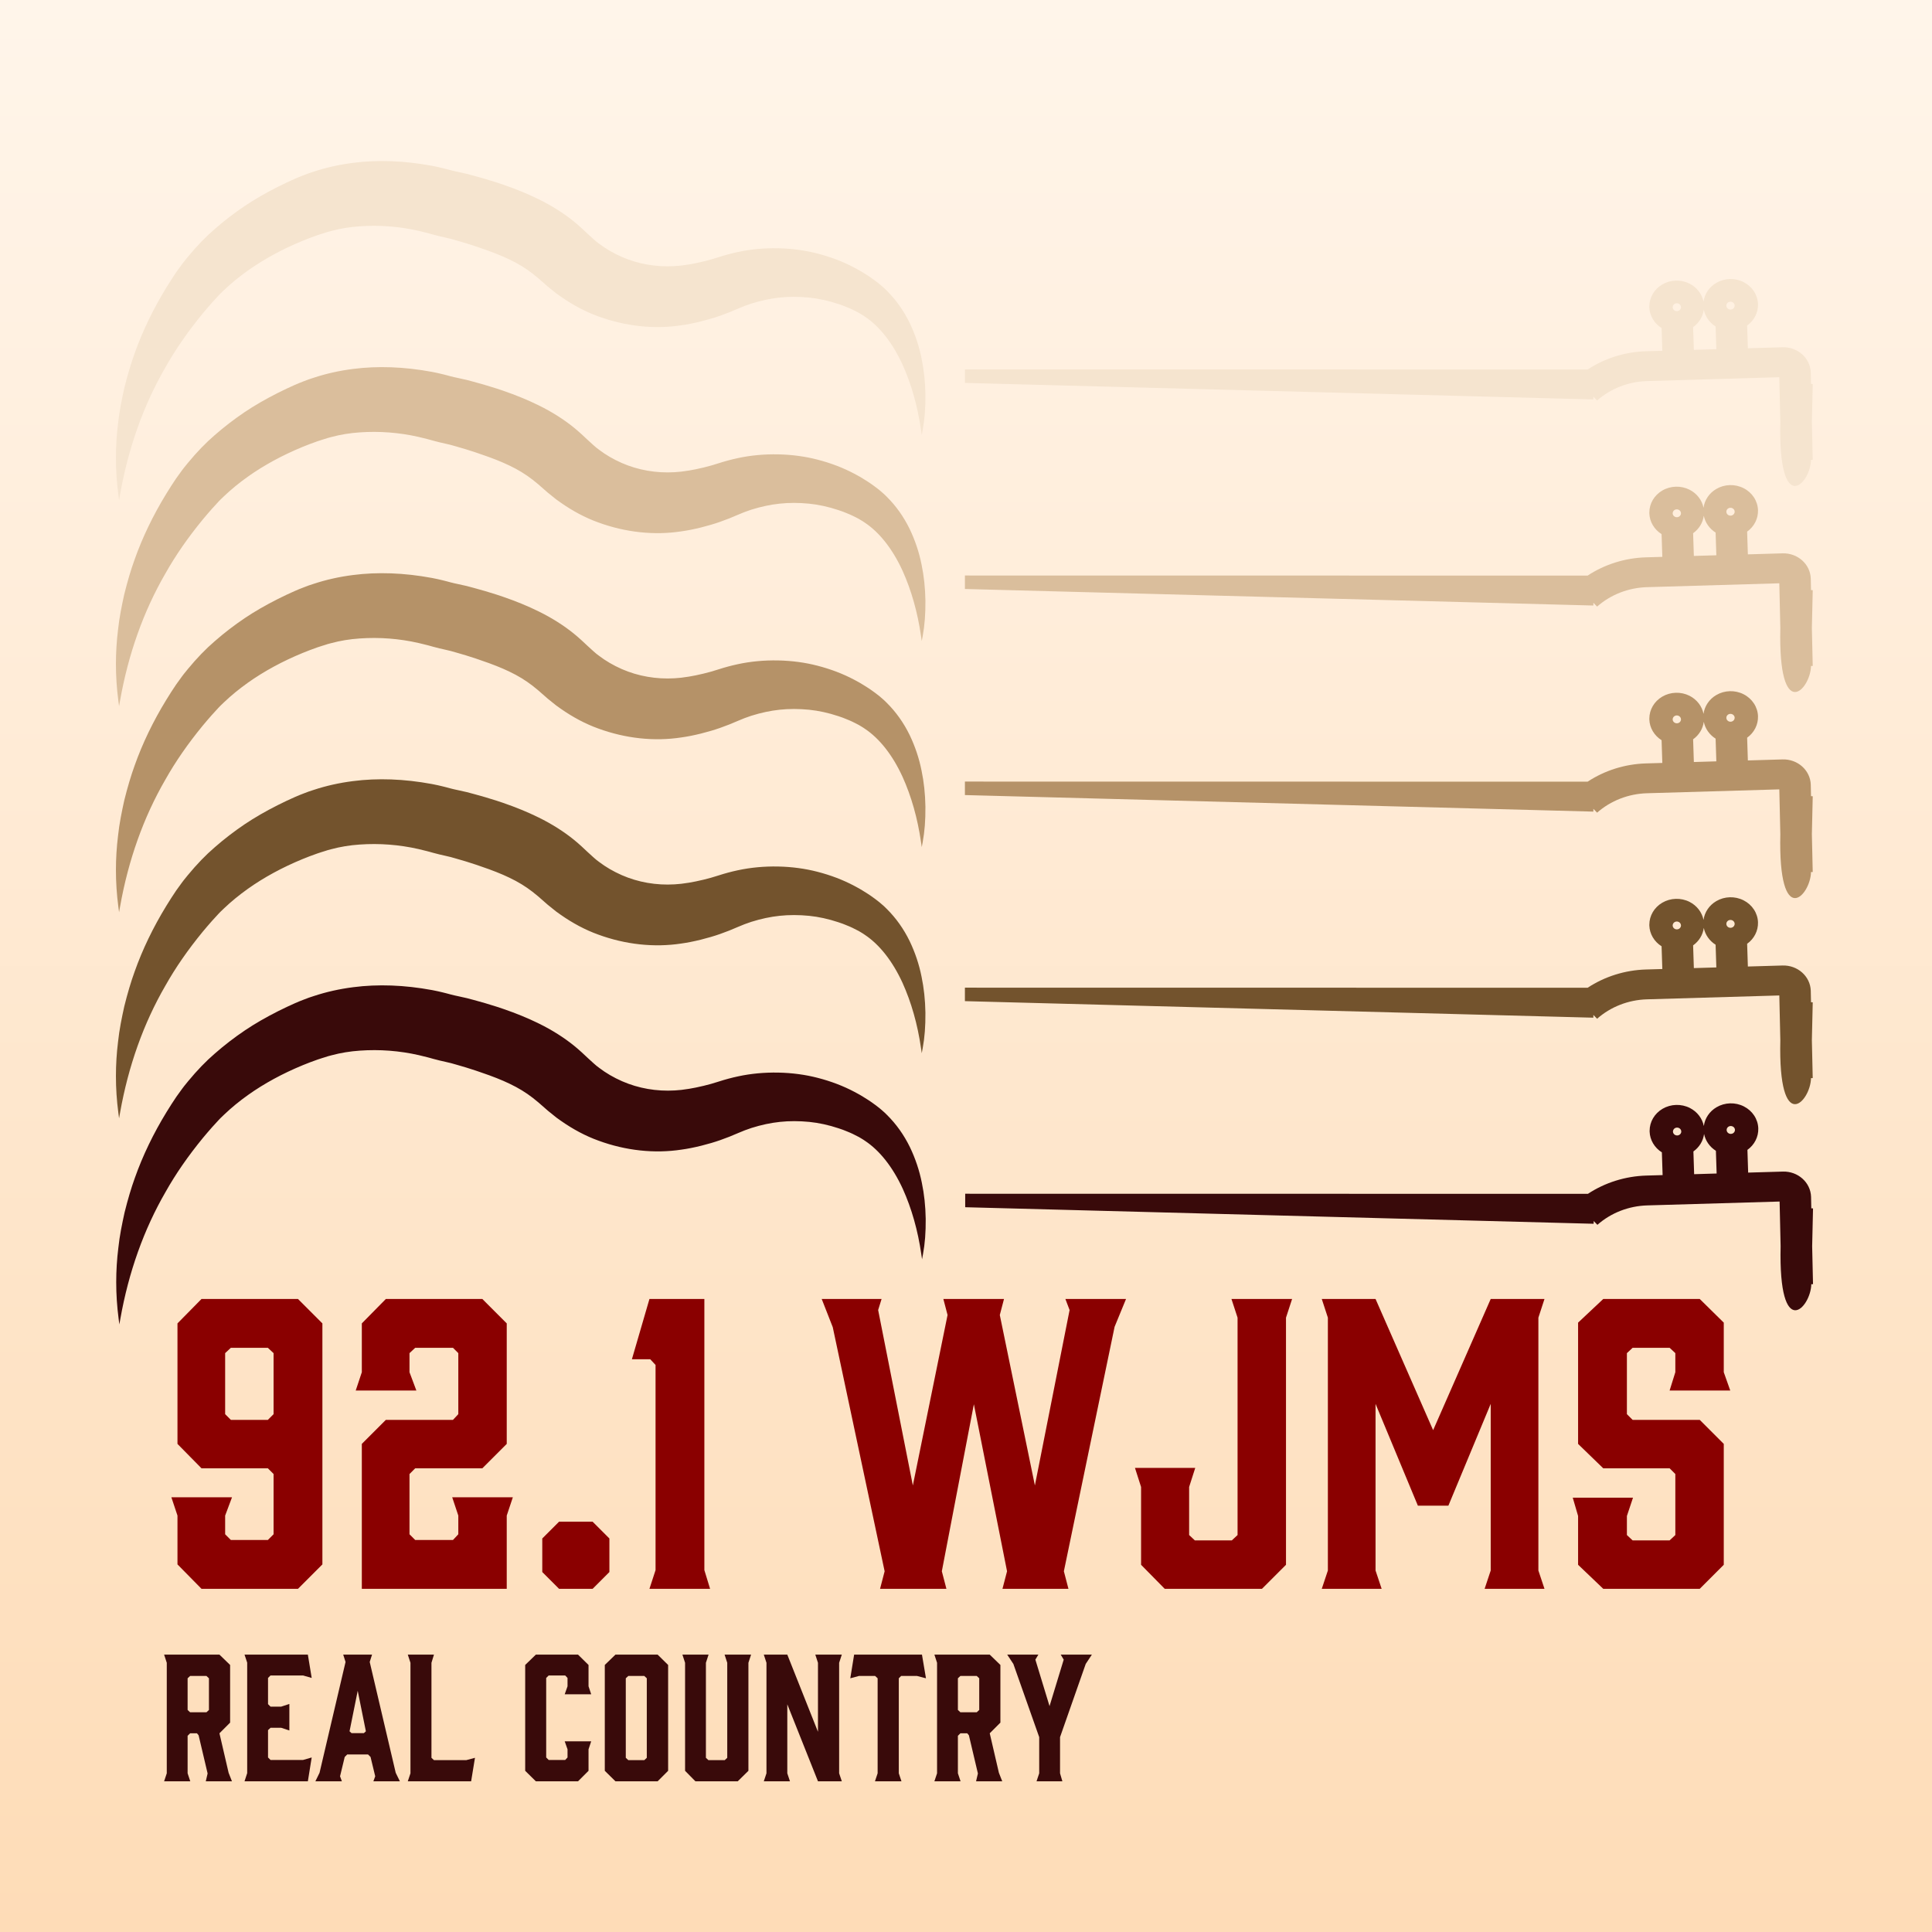
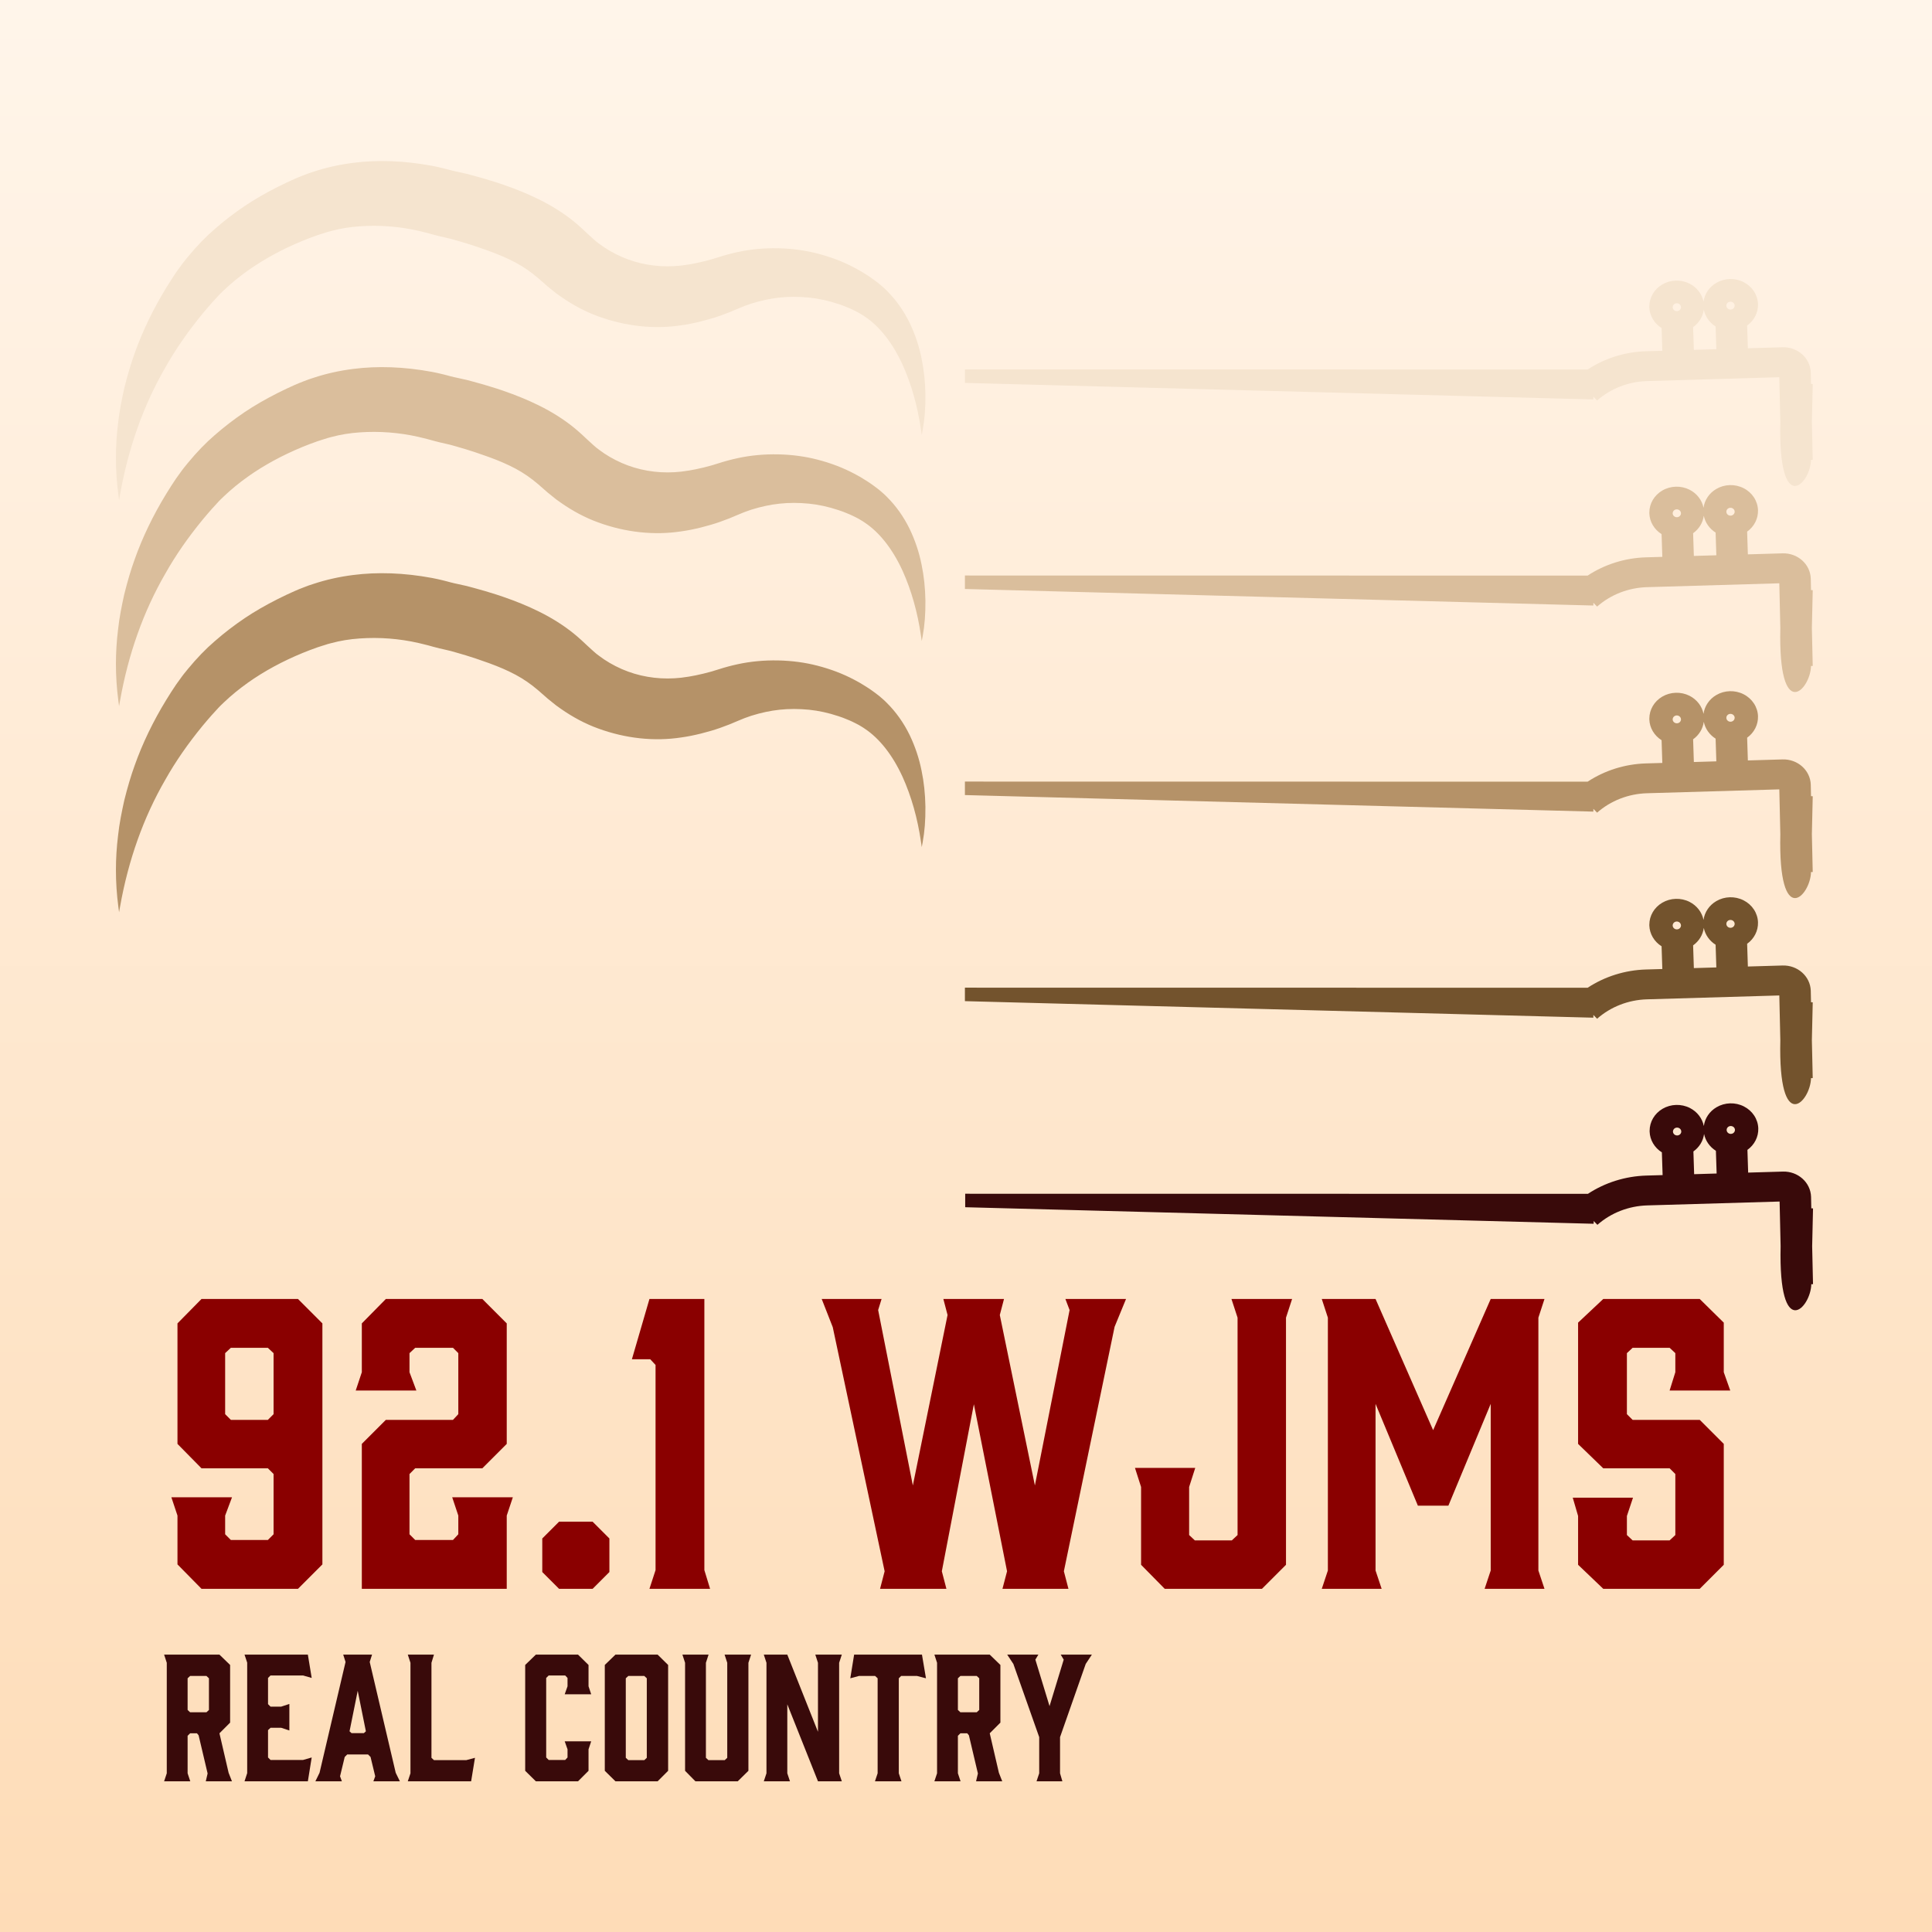
<svg xmlns="http://www.w3.org/2000/svg" width="500" height="500" viewBox="0 0 500 500" fill="none">
  <rect x="0" y="0" width="500" height="500" fill="#808080" stroke="none" />
  <rect width="500" height="500" fill="url(#paint0_linear_26_4)" />
-   <path d="M153.212 274.869C153.22 274.892 153.227 274.917 153.227 274.944C153.227 274.954 153.227 274.964 153.224 274.975L153.212 274.869ZM239.572 315.41C239.514 312.081 239.186 309.036 238.572 306.102C237.945 302.939 236.908 299.842 235.493 296.893C233.95 293.728 231.953 290.921 229.571 288.56C229.101 288.06 228.577 287.613 228.072 287.182C227.915 287.048 227.756 286.913 227.591 286.772C226.853 286.18 226.025 285.586 225.469 285.192C224.931 284.813 224.321 284.435 223.732 284.07L223.37 283.844C222.789 283.47 222.187 283.145 221.603 282.83L221.148 282.585C218.262 281.053 215.053 279.829 211.617 278.947C208.418 278.116 204.982 277.658 201.412 277.586C197.833 277.519 194.353 277.843 191.066 278.55C189.366 278.911 187.666 279.367 186.005 279.907L184.037 280.504C183.44 280.674 182.825 280.834 182.158 280.994C180.683 281.348 179.483 281.596 178.375 281.775C176.938 282.011 175.696 282.154 174.67 282.203C169.935 282.49 165.206 281.667 160.993 279.82C158.803 278.858 156.815 277.697 155.075 276.366L154.403 275.854L153.71 275.256L152.21 273.893C151.224 272.959 149.993 271.795 148.652 270.703C146.017 268.555 142.849 266.552 139.488 264.905C136.676 263.518 133.646 262.272 130.225 261.096C129.128 260.709 128.024 260.373 126.955 260.048C126.513 259.913 126.07 259.778 125.622 259.637L123.337 258.994C123.085 258.927 122.848 258.86 122.611 258.794C122.11 258.651 121.586 258.504 120.896 258.335C120.063 258.137 119.313 257.977 118.658 257.836C117.909 257.676 117.262 257.537 116.761 257.4L115.6 257.089C115.309 257.008 115.016 256.939 114.728 256.87L114.351 256.779C113.723 256.617 113.087 256.489 112.472 256.364L111.842 256.236C104.677 254.911 97.808 254.657 91.421 255.486C87.882 255.934 84.448 256.702 81.229 257.77C80.361 258.025 79.521 258.346 78.74 258.651C77.88 258.982 77.047 259.306 76.369 259.617C75.042 260.21 73.484 260.92 71.966 261.695C68.762 263.315 65.98 264.922 63.459 266.61C60.709 268.461 58.069 270.489 55.623 272.635C53.303 274.629 51.037 276.974 48.694 279.811C48.52 280.033 48.338 280.25 48.161 280.468C47.817 280.887 47.463 281.318 47.139 281.773L45.672 283.802C44.772 285.115 43.982 286.377 43.117 287.773C39.7 293.347 36.938 299.08 34.91 304.811C33.951 307.46 33.079 310.402 32.234 313.809C31.598 316.711 30.951 319.81 30.622 322.978C30.259 325.902 30.077 328.853 30.077 331.812C30.076 334.976 30.286 338.151 30.7 341.307L30.892 342.756L31.145 341.319C33.289 329.228 37.231 318.166 42.871 308.435C45.487 303.786 48.644 299.22 52.531 294.475C53.288 293.558 54.105 292.62 54.899 291.712L56.657 289.791C56.93 289.487 57.242 289.195 57.538 288.913C57.719 288.745 57.897 288.575 58.066 288.406C59.897 286.66 61.969 284.962 64.222 283.359C68.368 280.413 73.131 277.823 78.378 275.662C79.577 275.163 80.773 274.72 82.205 274.211C82.627 274.053 83.002 273.941 83.361 273.833C83.591 273.765 83.811 273.698 84.041 273.624C84.577 273.446 85.184 273.246 85.808 273.108C88.123 272.481 90.594 272.076 93.15 271.902C98.252 271.543 103.373 271.934 108.367 273.066L110.553 273.601C110.758 273.65 110.959 273.701 111.157 273.76L112.154 274.039C113.345 274.37 114.367 274.599 115.271 274.799C115.823 274.924 116.316 275.033 116.743 275.146C117.034 275.218 117.487 275.351 117.945 275.487C118.175 275.553 118.403 275.619 118.612 275.679L120.628 276.27C121.047 276.407 121.468 276.54 121.887 276.672C122.775 276.955 123.693 277.244 124.562 277.565C127.466 278.546 129.864 279.497 131.892 280.474C134.152 281.55 136.057 282.714 137.9 284.138C138.846 284.856 139.801 285.7 140.906 286.677L141.832 287.486L144.014 289.242L145.142 290.048C148.321 292.281 151.601 294.014 154.886 295.198C161.936 297.785 169.364 298.587 176.364 297.522C177.97 297.3 179.505 296.998 181.496 296.51C183.324 296.051 184.926 295.578 186.393 295.063C187.217 294.774 188.019 294.475 188.777 294.175L191.013 293.239C192.149 292.739 193.322 292.292 194.493 291.911C197.01 291.118 199.484 290.591 201.848 290.344C204.258 290.087 206.822 290.088 209.47 290.349C211.928 290.598 214.465 291.154 217.009 291.999C217.166 292.055 217.325 292.109 217.482 292.161C217.937 292.315 218.405 292.473 218.843 292.667L219.305 292.855C219.747 293.034 220.205 293.217 220.694 293.456C221.278 293.741 221.783 293.988 222.312 294.278C222.484 294.384 222.658 294.487 222.836 294.592C223.182 294.799 223.546 295.011 223.885 295.261C227.691 297.783 231.069 302.082 233.645 307.687C235.923 312.727 237.533 318.401 238.428 324.557L238.625 325.902L238.873 324.564C239.371 321.894 239.604 318.895 239.572 315.41Z" fill="#390A0A" />
-   <path d="M153.137 221.535C153.145 221.558 153.152 221.583 153.152 221.61C153.152 221.62 153.152 221.63 153.149 221.641L153.137 221.535ZM239.497 262.076C239.439 258.747 239.111 255.702 238.497 252.768C237.87 249.605 236.833 246.508 235.417 243.559C233.875 240.394 231.878 237.587 229.496 235.226C229.026 234.726 228.502 234.279 227.997 233.848C227.839 233.714 227.681 233.579 227.516 233.438C226.778 232.846 225.95 232.252 225.394 231.858C224.856 231.479 224.246 231.101 223.657 230.736L223.295 230.51C222.714 230.136 222.112 229.811 221.528 229.496L221.073 229.251C218.187 227.719 214.978 226.495 211.542 225.613C208.342 224.782 204.907 224.324 201.337 224.252C197.758 224.185 194.278 224.509 190.991 225.216C189.291 225.577 187.591 226.033 185.93 226.573L183.962 227.17C183.365 227.34 182.75 227.5 182.083 227.66C180.608 228.014 179.407 228.262 178.299 228.441C176.863 228.677 175.621 228.82 174.594 228.869C169.86 229.156 165.13 228.333 160.917 226.486C158.728 225.524 156.74 224.363 155 223.032L154.328 222.52L153.635 221.922L152.135 220.559C151.149 219.625 149.918 218.461 148.577 217.369C145.942 215.221 142.774 213.218 139.413 211.571C136.601 210.184 133.571 208.938 130.15 207.762C129.053 207.375 127.949 207.039 126.88 206.714C126.437 206.579 125.995 206.444 125.547 206.303L123.261 205.66C123.01 205.593 122.773 205.526 122.536 205.46C122.035 205.317 121.511 205.17 120.82 205.001C119.988 204.803 119.238 204.643 118.583 204.502C117.834 204.342 117.186 204.203 116.686 204.066L115.525 203.755C115.234 203.674 114.941 203.605 114.653 203.536L114.275 203.445C113.648 203.283 113.012 203.155 112.397 203.03L111.767 202.902C104.602 201.577 97.733 201.323 91.345 202.152C87.807 202.6 84.373 203.368 81.154 204.436C80.286 204.691 79.446 205.012 78.665 205.317C77.805 205.648 76.972 205.972 76.294 206.283C74.967 206.876 73.409 207.586 71.891 208.361C68.687 209.981 65.905 211.588 63.383 213.276C60.634 215.127 57.993 217.155 55.547 219.301C53.228 221.295 50.962 223.64 48.619 226.477C48.445 226.699 48.263 226.916 48.086 227.134C47.742 227.553 47.388 227.984 47.064 228.439L45.596 230.468C44.696 231.781 43.907 233.043 43.042 234.439C39.625 240.013 36.862 245.746 34.835 251.477C33.876 254.126 33.004 257.068 32.158 260.475C31.523 263.377 30.875 266.476 30.547 269.644C30.184 272.568 30.002 275.519 30.002 278.478C30.001 281.642 30.21 284.817 30.625 287.973L30.817 289.422L31.07 287.985C33.214 275.894 37.156 264.832 42.796 255.101C45.412 250.452 48.569 245.886 52.456 241.141C53.213 240.225 54.03 239.286 54.824 238.378L56.582 236.457C56.855 236.153 57.166 235.861 57.462 235.579C57.644 235.411 57.822 235.241 57.991 235.072C59.822 233.326 61.894 231.628 64.147 230.025C68.293 227.079 73.055 224.489 78.303 222.328C79.502 221.829 80.698 221.386 82.13 220.877C82.552 220.719 82.927 220.607 83.286 220.499C83.516 220.431 83.736 220.364 83.966 220.29C84.502 220.112 85.109 219.912 85.733 219.774C88.048 219.147 90.519 218.742 93.075 218.568C98.176 218.209 103.298 218.6 108.292 219.732L110.477 220.267C110.682 220.316 110.884 220.367 111.081 220.426L112.079 220.705C113.27 221.036 114.292 221.265 115.196 221.465C115.748 221.59 116.241 221.699 116.668 221.812C116.959 221.884 117.412 222.017 117.87 222.153C118.099 222.219 118.328 222.285 118.537 222.346L120.553 222.936C120.972 223.073 121.393 223.206 121.812 223.338C122.7 223.621 123.618 223.91 124.487 224.231C127.39 225.212 129.788 226.163 131.816 227.14C134.077 228.216 135.982 229.38 137.825 230.804C138.771 231.522 139.726 232.366 140.831 233.343L141.757 234.152L143.939 235.908L145.067 236.714C148.246 238.947 151.525 240.68 154.811 241.864C161.861 244.451 169.289 245.253 176.289 244.188C177.895 243.966 179.43 243.664 181.421 243.176C183.249 242.717 184.85 242.244 186.318 241.73C187.142 241.44 187.943 241.141 188.702 240.841L190.938 239.905C192.074 239.405 193.247 238.958 194.418 238.577C196.935 237.784 199.408 237.257 201.772 237.01C204.183 236.753 206.747 236.754 209.395 237.015C211.853 237.264 214.39 237.82 216.934 238.665C217.091 238.721 217.25 238.775 217.407 238.827C217.862 238.981 218.33 239.139 218.768 239.333L219.23 239.521C219.672 239.7 220.13 239.883 220.618 240.122C221.202 240.407 221.708 240.654 222.236 240.944C222.409 241.05 222.583 241.153 222.76 241.258C223.107 241.465 223.471 241.677 223.81 241.927C227.616 244.449 230.994 248.748 233.57 254.353C235.848 259.393 237.458 265.067 238.353 271.223L238.55 272.568L238.798 271.23C239.296 268.56 239.529 265.561 239.497 262.076Z" fill="#73532D" />
  <path d="M153.137 168.202C153.145 168.225 153.152 168.249 153.152 168.277C153.152 168.286 153.152 168.297 153.149 168.308L153.137 168.202ZM239.497 208.743C239.439 205.414 239.111 202.369 238.497 199.435C237.87 196.272 236.833 193.174 235.417 190.226C233.875 187.06 231.878 184.254 229.496 181.892C229.026 181.393 228.502 180.946 227.997 180.514C227.839 180.38 227.681 180.246 227.516 180.104C226.778 179.513 225.95 178.919 225.394 178.524C224.856 178.145 224.246 177.768 223.657 177.402L223.295 177.177C222.714 176.803 222.112 176.477 221.528 176.163L221.073 175.918C218.187 174.386 214.978 173.162 211.542 172.28C208.342 171.448 204.907 170.99 201.337 170.919C197.758 170.852 194.278 171.175 190.991 171.882C189.291 172.244 187.591 172.7 185.93 173.239L183.962 173.837C183.365 174.006 182.75 174.167 182.083 174.327C180.608 174.681 179.407 174.929 178.299 175.108C176.863 175.343 175.621 175.486 174.594 175.536C169.86 175.823 165.13 175 160.917 173.153C158.728 172.191 156.74 171.03 155 169.698L154.328 169.187L153.635 168.589L152.135 167.226C151.149 166.292 149.918 165.128 148.577 164.035C145.942 161.888 142.774 159.884 139.413 158.238C136.601 156.851 133.571 155.605 130.15 154.429C129.053 154.042 127.949 153.706 126.88 153.38C126.437 153.246 125.995 153.11 125.547 152.97L123.261 152.327C123.01 152.259 122.773 152.193 122.536 152.127C122.035 151.983 121.511 151.837 120.82 151.667C119.988 151.47 119.238 151.31 118.583 151.169C117.834 151.009 117.186 150.87 116.686 150.733L115.525 150.421C115.234 150.341 114.941 150.272 114.653 150.202L114.275 150.111C113.648 149.95 113.012 149.822 112.397 149.697L111.767 149.569C104.602 148.244 97.733 147.99 91.345 148.818C87.807 149.266 84.373 150.035 81.154 151.103C80.286 151.358 79.446 151.679 78.665 151.984C77.805 152.315 76.972 152.638 76.294 152.95C74.967 153.543 73.409 154.253 71.891 155.028C68.687 156.647 65.905 158.254 63.383 159.943C60.634 161.794 57.993 163.821 55.547 165.968C53.228 167.962 50.962 170.307 48.619 173.144C48.445 173.366 48.263 173.583 48.086 173.8C47.742 174.219 47.388 174.651 47.064 175.106L45.596 177.135C44.696 178.448 43.907 179.71 43.042 181.106C39.625 186.68 36.862 192.412 34.835 198.144C33.876 200.793 33.004 203.735 32.158 207.142C31.523 210.044 30.875 213.143 30.547 216.311C30.184 219.235 30.002 222.186 30.002 225.145C30.001 228.309 30.21 231.484 30.625 234.64L30.817 236.088L31.07 234.652C33.214 222.561 37.156 211.499 42.796 201.768C45.412 197.119 48.569 192.553 52.456 187.808C53.213 186.891 54.03 185.953 54.824 185.045L56.582 183.124C56.855 182.82 57.166 182.527 57.462 182.245C57.644 182.077 57.822 181.908 57.991 181.738C59.822 179.993 61.894 178.295 64.147 176.692C68.293 173.746 73.055 171.156 78.303 168.995C79.502 168.495 80.698 168.053 82.13 167.543C82.552 167.386 82.927 167.274 83.286 167.166C83.516 167.098 83.736 167.03 83.966 166.956C84.502 166.779 85.109 166.579 85.733 166.44C88.048 165.813 90.519 165.408 93.075 165.235C98.176 164.876 103.298 165.267 108.292 166.399L110.477 166.934C110.682 166.983 110.884 167.034 111.081 167.093L112.079 167.372C113.27 167.703 114.292 167.931 115.196 168.132C115.748 168.257 116.241 168.366 116.668 168.479C116.959 168.551 117.412 168.684 117.87 168.82C118.099 168.886 118.328 168.952 118.537 169.012L120.553 169.603C120.972 169.74 121.393 169.873 121.812 170.005C122.7 170.287 123.618 170.577 124.487 170.898C127.39 171.878 129.788 172.83 131.816 173.807C134.077 174.883 135.982 176.047 137.825 177.471C138.771 178.189 139.726 179.032 140.831 180.01L141.757 180.819L143.939 182.574L145.067 183.381C148.246 185.614 151.525 187.347 154.811 188.531C161.861 191.118 169.289 191.92 176.289 190.855C177.895 190.633 179.43 190.331 181.421 189.843C183.249 189.384 184.85 188.911 186.318 188.396C187.142 188.107 187.943 187.808 188.702 187.507L190.938 186.572C192.074 186.071 193.247 185.625 194.418 185.244C196.935 184.451 199.408 183.924 201.772 183.676C204.183 183.419 206.747 183.421 209.395 183.682C211.853 183.93 214.39 184.487 216.934 185.332C217.091 185.387 217.25 185.441 217.407 185.494C217.862 185.648 218.33 185.805 218.768 186L219.23 186.188C219.672 186.366 220.13 186.55 220.618 186.789C221.202 187.074 221.708 187.321 222.236 187.61C222.409 187.717 222.583 187.82 222.76 187.925C223.107 188.131 223.471 188.344 223.81 188.594C227.616 191.116 230.994 195.414 233.57 201.02C235.848 206.059 237.458 211.734 238.353 217.889L238.55 219.235L238.798 217.897C239.296 215.227 239.529 212.228 239.497 208.743Z" fill="#B59268" />
  <path d="M153.137 114.868C153.145 114.891 153.152 114.916 153.152 114.944C153.152 114.953 153.152 114.964 153.149 114.975L153.137 114.868ZM239.497 155.41C239.439 152.081 239.111 149.036 238.497 146.101C237.87 142.939 236.833 139.841 235.417 136.893C233.875 133.727 231.878 130.92 229.496 128.559C229.026 128.06 228.502 127.613 227.997 127.181C227.839 127.047 227.681 126.913 227.516 126.771C226.778 126.179 225.95 125.586 225.394 125.191C224.856 124.812 224.246 124.434 223.657 124.069L223.295 123.844C222.714 123.469 222.112 123.144 221.528 122.83L221.073 122.585C218.187 121.052 214.978 119.828 211.542 118.946C208.342 118.115 204.907 117.657 201.337 117.586C197.758 117.519 194.278 117.842 190.991 118.549C189.291 118.911 187.591 119.367 185.93 119.906L183.962 120.504C183.365 120.673 182.75 120.833 182.083 120.994C180.608 121.348 179.407 121.596 178.299 121.774C176.863 122.01 175.621 122.153 174.594 122.202C169.86 122.49 165.13 121.666 160.917 119.819C158.728 118.858 156.74 117.697 155 116.365L154.328 115.853L153.635 115.255L152.135 113.893C151.149 112.959 149.918 111.795 148.577 110.702C145.942 108.555 142.774 106.551 139.413 104.905C136.601 103.517 133.571 102.272 130.15 101.095C129.053 100.708 127.949 100.372 126.88 100.047C126.437 99.913 125.995 99.777 125.547 99.637L123.261 98.994C123.01 98.926 122.773 98.86 122.536 98.793C122.035 98.65 121.511 98.504 120.82 98.334C119.988 98.137 119.238 97.976 118.583 97.836C117.834 97.676 117.186 97.537 116.686 97.4L115.525 97.088C115.234 97.008 114.941 96.939 114.653 96.869L114.275 96.778C113.648 96.616 113.012 96.488 112.397 96.363L111.767 96.235C104.602 94.911 97.733 94.657 91.345 95.485C87.807 95.933 84.373 96.702 81.154 97.769C80.286 98.025 79.446 98.345 78.665 98.65C77.805 98.982 76.972 99.305 76.294 99.616C74.967 100.21 73.409 100.92 71.891 101.695C68.687 103.314 65.905 104.921 63.383 106.61C60.634 108.46 57.993 110.488 55.547 112.635C53.228 114.628 50.962 116.974 48.619 119.811C48.445 120.033 48.263 120.25 48.086 120.467C47.742 120.886 47.388 121.318 47.064 121.772L45.596 123.802C44.696 125.115 43.907 126.377 43.042 127.773C39.625 133.347 36.862 139.079 34.835 144.81C33.876 147.459 33.004 150.401 32.158 153.809C31.523 156.71 30.875 159.809 30.547 162.978C30.184 165.901 30.002 168.853 30.002 171.812C30.001 174.976 30.21 178.15 30.625 181.307L30.817 182.755L31.07 181.319C33.214 169.228 37.156 158.166 42.796 148.435C45.412 143.785 48.569 139.219 52.456 134.475C53.213 133.558 54.03 132.62 54.824 131.712L56.582 129.79C56.855 129.487 57.166 129.194 57.462 128.912C57.644 128.744 57.822 128.575 57.991 128.405C59.822 126.659 61.894 124.961 64.147 123.359C68.293 120.413 73.055 117.823 78.303 115.661C79.502 115.162 80.698 114.72 82.13 114.21C82.552 114.053 82.927 113.94 83.286 113.833C83.516 113.765 83.736 113.697 83.966 113.623C84.502 113.446 85.109 113.246 85.733 113.107C88.048 112.48 90.519 112.075 93.075 111.901C98.176 111.543 103.298 111.934 108.292 113.065L110.477 113.6C110.682 113.65 110.884 113.701 111.081 113.759L112.079 114.038C113.27 114.37 114.292 114.598 115.196 114.799C115.748 114.923 116.241 115.033 116.668 115.146C116.959 115.218 117.412 115.351 117.87 115.486C118.099 115.553 118.328 115.619 118.537 115.679L120.553 116.27C120.972 116.407 121.393 116.539 121.812 116.672C122.7 116.954 123.618 117.244 124.487 117.565C127.39 118.545 129.788 119.496 131.816 120.474C134.077 121.55 135.982 122.713 137.825 124.138C138.771 124.856 139.726 125.699 140.831 126.676L141.757 127.486L143.939 129.241L145.067 130.047C148.246 132.281 151.525 134.013 154.811 135.197C161.861 137.784 169.289 138.587 176.289 137.521C177.895 137.3 179.43 136.998 181.421 136.509C183.249 136.05 184.85 135.578 186.318 135.063C187.142 134.773 187.943 134.475 188.702 134.174L190.938 133.239C192.074 132.738 193.247 132.291 194.418 131.911C196.935 131.118 199.408 130.591 201.772 130.343C204.183 130.086 206.747 130.088 209.395 130.349C211.853 130.597 214.39 131.154 216.934 131.999C217.091 132.054 217.25 132.108 217.407 132.161C217.862 132.315 218.33 132.472 218.768 132.666L219.23 132.854C219.672 133.033 220.13 133.217 220.618 133.456C221.202 133.741 221.708 133.987 222.236 134.277C222.409 134.384 222.583 134.487 222.76 134.592C223.107 134.798 223.471 135.011 223.81 135.261C227.616 137.782 230.994 142.081 233.57 147.686C235.848 152.726 237.458 158.401 238.353 164.556L238.55 165.902L238.798 164.564C239.296 161.893 239.529 158.894 239.497 155.41Z" fill="#DABE9C" />
  <path d="M153.137 61.535C153.145 61.558 153.152 61.582 153.152 61.61C153.152 61.619 153.152 61.63 153.149 61.641L153.137 61.535ZM239.497 102.076C239.439 98.747 239.111 95.702 238.497 92.768C237.87 89.605 236.833 86.507 235.417 83.559C233.875 80.393 231.878 77.587 229.496 75.225C229.026 74.726 228.502 74.279 227.997 73.847C227.839 73.713 227.681 73.579 227.516 73.437C226.778 72.846 225.95 72.252 225.394 71.858C224.856 71.478 224.246 71.101 223.657 70.735L223.295 70.51C222.714 70.136 222.112 69.81 221.528 69.496L221.073 69.251C218.187 67.719 214.978 66.495 211.542 65.612C208.342 64.781 204.907 64.323 201.337 64.252C197.758 64.185 194.278 64.508 190.991 65.215C189.291 65.577 187.591 66.033 185.93 66.572L183.962 67.17C183.365 67.34 182.75 67.5 182.083 67.66C180.608 68.014 179.407 68.262 178.299 68.441C176.863 68.676 175.621 68.819 174.594 68.869C169.86 69.156 165.13 68.333 160.917 66.486C158.728 65.524 156.74 64.363 155 63.031L154.328 62.52L153.635 61.922L152.135 60.559C151.149 59.625 149.918 58.461 148.577 57.368C145.942 55.221 142.774 53.217 139.413 51.571C136.601 50.184 133.571 48.938 130.15 47.762C129.053 47.375 127.949 47.039 126.88 46.713C126.437 46.579 125.995 46.444 125.547 46.303L123.261 45.66C123.01 45.592 122.773 45.526 122.536 45.46C122.035 45.316 121.511 45.17 120.82 45C119.988 44.803 119.238 44.642 118.583 44.502C117.834 44.342 117.186 44.203 116.686 44.066L115.525 43.754C115.234 43.674 114.941 43.605 114.653 43.535L114.275 43.444C113.648 43.282 113.012 43.154 112.397 43.03L111.767 42.902C104.602 41.577 97.733 41.323 91.345 42.151C87.807 42.599 84.373 43.368 81.154 44.435C80.286 44.691 79.446 45.012 78.665 45.317C77.805 45.648 76.972 45.971 76.294 46.283C74.967 46.876 73.409 47.586 71.891 48.361C68.687 49.98 65.905 51.587 63.383 53.276C60.634 55.127 57.993 57.154 55.547 59.301C53.228 61.295 50.962 63.64 48.619 66.477C48.445 66.699 48.263 66.916 48.086 67.133C47.742 67.552 47.388 67.984 47.064 68.439L45.596 70.468C44.696 71.781 43.907 73.043 43.042 74.439C39.625 80.013 36.862 85.745 34.835 91.477C33.876 94.126 33.004 97.067 32.158 100.475C31.523 103.377 30.875 106.476 30.547 109.644C30.184 112.568 30.002 115.519 30.002 118.478C30.001 121.642 30.21 124.817 30.625 127.973L30.817 129.421L31.07 127.985C33.214 115.894 37.156 104.832 42.796 95.101C45.412 90.452 48.569 85.886 52.456 81.141C53.213 80.224 54.03 79.286 54.824 78.378L56.582 76.457C56.855 76.153 57.166 75.86 57.462 75.578C57.644 75.41 57.822 75.241 57.991 75.071C59.822 73.326 61.894 71.627 64.147 70.025C68.293 67.079 73.055 64.489 78.303 62.328C79.502 61.828 80.698 61.386 82.13 60.876C82.552 60.719 82.927 60.607 83.286 60.499C83.516 60.431 83.736 60.363 83.966 60.289C84.502 60.112 85.109 59.912 85.733 59.773C88.048 59.146 90.519 58.742 93.075 58.568C98.176 58.209 103.298 58.6 108.292 59.732L110.477 60.267C110.682 60.316 110.884 60.367 111.081 60.426L112.079 60.705C113.27 61.036 114.292 61.264 115.196 61.465C115.748 61.59 116.241 61.699 116.668 61.812C116.959 61.884 117.412 62.017 117.87 62.153C118.099 62.219 118.328 62.285 118.537 62.345L120.553 62.936C120.972 63.073 121.393 63.206 121.812 63.338C122.7 63.62 123.618 63.91 124.487 64.231C127.39 65.211 129.788 66.163 131.816 67.14C134.077 68.216 135.982 69.38 137.825 70.804C138.771 71.522 139.726 72.365 140.831 73.343L141.757 74.152L143.939 75.907L145.067 76.714C148.246 78.947 151.525 80.68 154.811 81.864C161.861 84.451 169.289 85.253 176.289 84.188C177.895 83.966 179.43 83.664 181.421 83.176C183.249 82.717 184.85 82.244 186.318 81.729C187.142 81.44 187.943 81.141 188.702 80.84L190.938 79.905C192.074 79.404 193.247 78.958 194.418 78.577C196.935 77.784 199.408 77.257 201.772 77.009C204.183 76.752 206.747 76.754 209.395 77.015C211.853 77.263 214.39 77.82 216.934 78.665C217.091 78.721 217.25 78.775 217.407 78.827C217.862 78.981 218.33 79.138 218.768 79.332L219.23 79.521C219.672 79.7 220.13 79.883 220.618 80.122C221.202 80.407 221.708 80.654 222.236 80.944C222.409 81.05 222.583 81.153 222.76 81.258C223.107 81.465 223.471 81.677 223.81 81.927C227.616 84.449 230.994 88.747 233.57 94.353C235.848 99.392 237.458 105.067 238.353 111.222L238.55 112.568L238.798 111.23C239.296 108.56 239.529 105.561 239.497 102.076Z" fill="#F5E4CF" />
  <path d="M448.439 291.535C448.773 291.705 448.997 292.038 449.005 292.395L449.005 292.429C449.005 292.779 448.81 293.112 448.492 293.3C448.168 293.488 447.754 293.505 447.421 293.334C447.079 293.155 446.862 292.822 446.854 292.465C446.841 292.089 447.033 291.756 447.359 291.56C447.685 291.372 448.097 291.364 448.439 291.535ZM444.073 297.827L444.263 303.704L438.443 303.877L438.252 297.998C438.252 297.998 438.252 297.994 438.255 297.994C439.786 296.896 440.775 295.273 441.013 293.472C441.374 295.246 442.472 296.822 444.073 297.827ZM433.524 293.733C433.19 293.562 432.974 293.23 432.957 292.871C432.958 292.504 433.145 292.164 433.471 291.968C433.795 291.78 434.208 291.771 434.541 291.942C434.883 292.113 435.099 292.446 435.109 292.804C435.109 292.821 435.117 292.83 435.117 292.837C435.117 293.187 434.92 293.52 434.604 293.707C434.278 293.895 433.866 293.911 433.524 293.733ZM440.95 291.411C440.549 289.438 439.237 287.712 437.34 286.743C435.118 285.617 432.408 285.696 430.264 286.956C428.179 288.175 426.92 290.346 426.92 292.645L426.92 292.852C426.99 295.031 428.186 297.039 430.092 298.232L430.283 304.116L426.058 304.237C420.618 304.399 415.377 306.055 410.953 308.962L249.793 308.94L249.793 312.429L412.439 316.711L412.439 316.001L413.406 316.982C416.926 313.882 421.508 312.1 426.313 311.958L460.56 310.957L460.823 322.537C460.253 347.414 468.628 338.537 468.763 332.353L469.206 332.346L468.986 322.538L469.209 312.73L468.766 312.718L468.701 309.726C468.576 305.998 465.303 303.091 461.405 303.205L452.423 303.467L452.233 297.585C454.054 296.28 455.11 294.219 455.043 292.031C454.972 289.645 453.539 287.466 451.316 286.341C449.094 285.208 446.384 285.284 444.245 286.546C442.41 287.619 441.212 289.42 440.95 291.411Z" fill="#390A0A" />
  <path d="M448.364 238.201C448.697 238.371 448.922 238.704 448.93 239.062L448.93 239.095C448.93 239.445 448.735 239.778 448.417 239.966C448.093 240.154 447.679 240.171 447.345 240C447.003 239.821 446.787 239.488 446.779 239.131C446.766 238.755 446.958 238.422 447.284 238.226C447.609 238.038 448.022 238.03 448.364 238.201ZM443.998 244.493L444.187 250.37L438.368 250.543L438.177 244.664C438.177 244.664 438.177 244.66 438.18 244.66C439.711 243.562 440.7 241.939 440.938 240.138C441.299 241.912 442.397 243.488 443.998 244.493ZM433.449 240.399C433.115 240.228 432.899 239.896 432.882 239.537C432.882 239.17 433.07 238.83 433.395 238.634C433.72 238.446 434.133 238.437 434.466 238.608C434.808 238.779 435.024 239.112 435.034 239.47C435.034 239.487 435.042 239.496 435.042 239.503C435.042 239.853 434.845 240.186 434.529 240.373C434.203 240.561 433.791 240.577 433.449 240.399ZM440.875 238.077C440.474 236.105 439.162 234.378 437.264 233.409C435.043 232.283 432.333 232.362 430.189 233.622C428.104 234.841 426.845 237.012 426.845 239.311L426.845 239.518C426.914 241.697 428.111 243.705 430.017 244.898L430.208 250.782L425.983 250.903C420.543 251.065 415.302 252.721 410.878 255.628L249.718 255.606L249.717 259.095L412.364 263.377L412.364 262.667L413.331 263.648C416.851 260.548 421.433 258.766 426.238 258.625L460.485 257.623L460.748 269.203C460.177 294.08 468.552 285.203 468.688 279.019L469.131 279.012L468.911 269.204L469.134 259.396L468.691 259.384L468.626 256.392C468.501 252.664 465.228 249.758 461.33 249.871L452.347 250.133L452.158 244.251C453.979 242.946 455.034 240.885 454.968 238.697C454.897 236.311 453.464 234.132 451.241 233.007C449.019 231.874 446.309 231.95 444.17 233.212C442.335 234.285 441.137 236.086 440.875 238.077Z" fill="#73532D" />
  <path d="M448.364 184.868C448.697 185.038 448.922 185.37 448.93 185.728L448.93 185.762C448.93 186.112 448.735 186.445 448.417 186.633C448.093 186.821 447.679 186.837 447.345 186.666C447.003 186.488 446.787 186.155 446.779 185.797C446.766 185.421 446.958 185.088 447.284 184.893C447.609 184.705 448.022 184.697 448.364 184.868ZM443.998 191.16L444.187 197.036L438.368 197.209L438.177 191.33C438.177 191.33 438.177 191.327 438.18 191.327C439.711 190.228 440.7 188.606 440.938 186.804C441.299 188.578 442.397 190.155 443.998 191.16ZM433.449 187.065C433.115 186.894 432.899 186.563 432.882 186.204C432.882 185.837 433.07 185.496 433.395 185.301C433.72 185.113 434.133 185.103 434.466 185.275C434.808 185.446 435.024 185.779 435.034 186.136C435.034 186.153 435.042 186.162 435.042 186.17C435.042 186.52 434.845 186.853 434.529 187.039C434.203 187.227 433.791 187.244 433.449 187.065ZM440.875 184.744C440.474 182.771 439.162 181.045 437.264 180.075C435.043 178.95 432.333 179.028 430.189 180.288C428.104 181.507 426.845 183.678 426.845 185.978L426.845 186.184C426.914 188.363 428.111 190.372 430.017 191.565L430.208 197.449L425.983 197.57C420.543 197.731 415.302 199.387 410.878 202.295L249.718 202.273L249.717 205.762L412.364 210.044L412.364 209.333L413.331 210.315C416.851 207.215 421.433 205.432 426.238 205.291L460.485 204.289L460.748 215.869C460.177 240.746 468.552 231.869 468.688 225.686L469.131 225.678L468.911 215.87L469.134 206.063L468.691 206.05L468.626 203.059C468.501 199.331 465.228 196.424 461.33 196.538L452.347 196.8L452.158 190.917C453.979 189.612 455.034 187.552 454.968 185.364C454.897 182.978 453.464 180.799 451.241 179.673C449.019 178.54 446.309 178.617 444.17 179.879C442.335 180.951 441.137 182.753 440.875 184.744Z" fill="#B59268" />
  <path d="M448.364 131.535C448.697 131.705 448.922 132.037 448.93 132.395L448.93 132.429C448.93 132.779 448.735 133.112 448.417 133.3C448.093 133.488 447.679 133.504 447.345 133.333C447.003 133.155 446.787 132.822 446.779 132.464C446.766 132.088 446.958 131.755 447.284 131.559C447.609 131.372 448.022 131.364 448.364 131.535ZM443.998 137.827L444.187 143.703L438.368 143.876L438.177 137.997C438.177 137.997 438.177 137.994 438.18 137.994C439.711 136.895 440.7 135.273 440.938 133.471C441.299 135.245 442.397 136.822 443.998 137.827ZM433.449 133.732C433.115 133.561 432.899 133.23 432.882 132.871C432.882 132.504 433.07 132.163 433.395 131.968C433.72 131.78 434.133 131.77 434.466 131.942C434.808 132.113 435.024 132.446 435.034 132.803C435.034 132.82 435.042 132.829 435.042 132.837C435.042 133.187 434.845 133.52 434.529 133.706C434.203 133.894 433.791 133.911 433.449 133.732ZM440.875 131.411C440.474 129.438 439.162 127.712 437.264 126.742C435.043 125.617 432.333 125.695 430.189 126.955C428.104 128.174 426.845 130.345 426.845 132.645L426.845 132.851C426.914 135.03 428.111 137.039 430.017 138.232L430.208 144.116L425.983 144.237C420.543 144.398 415.302 146.054 410.878 148.962L249.718 148.94L249.717 152.429L412.364 156.71L412.364 156L413.331 156.982C416.851 153.882 421.433 152.099 426.238 151.958L460.485 150.956L460.748 162.536C460.177 187.413 468.552 178.536 468.688 172.353L469.131 172.345L468.911 162.537L469.134 152.73L468.691 152.717L468.626 149.726C468.501 145.998 465.228 143.091 461.33 143.205L452.347 143.467L452.158 137.584C453.979 136.279 455.034 134.219 454.968 132.031C454.897 129.645 453.464 127.466 451.241 126.34C449.019 125.207 446.309 125.284 444.17 126.546C442.335 127.618 441.137 129.42 440.875 131.411Z" fill="#DABE9C" />
  <path d="M448.364 78.201C448.697 78.371 448.922 78.704 448.93 79.061L448.93 79.095C448.93 79.445 448.735 79.778 448.417 79.966C448.093 80.154 447.679 80.171 447.345 80C447.003 79.821 446.787 79.488 446.779 79.13C446.766 78.754 446.958 78.421 447.284 78.226C447.609 78.038 448.022 78.03 448.364 78.201ZM443.998 84.493L444.187 90.369L438.368 90.543L438.177 84.663C438.177 84.663 438.177 84.66 438.18 84.66C439.711 83.562 440.7 81.939 440.938 80.137C441.299 81.911 442.397 83.488 443.998 84.493ZM433.449 80.398C433.115 80.227 432.899 79.896 432.882 79.537C432.882 79.17 433.07 78.829 433.395 78.634C433.72 78.446 434.133 78.437 434.466 78.608C434.808 78.779 435.024 79.112 435.034 79.469C435.034 79.486 435.042 79.496 435.042 79.503C435.042 79.853 434.845 80.186 434.529 80.372C434.203 80.56 433.791 80.577 433.449 80.398ZM440.875 78.077C440.474 76.104 439.162 74.378 437.264 73.408C435.043 72.283 432.333 72.361 430.189 73.622C428.104 74.84 426.845 77.012 426.845 79.311L426.845 79.518C426.914 81.697 428.111 83.705 430.017 84.898L430.208 90.782L425.983 90.903C420.543 91.064 415.302 92.72 410.878 95.628L249.718 95.606L249.717 99.095L412.364 103.377L412.364 102.666L413.331 103.648C416.851 100.548 421.433 98.765 426.238 98.624L460.485 97.623L460.748 109.202C460.177 134.079 468.552 125.203 468.688 119.019L469.131 119.011L468.911 109.204L469.134 99.396L468.691 99.384L468.626 96.392C468.501 92.664 465.228 89.757 461.33 89.871L452.347 90.133L452.158 84.251C453.979 82.946 455.034 80.885 454.968 78.697C454.897 76.311 453.464 74.132 451.241 73.007C449.019 71.874 446.309 71.95 444.17 73.212C442.335 74.284 441.137 76.086 440.875 78.077Z" fill="#F5E4CF" />
  <path d="M49.244 461H42.471L43.161 458.929V430.328L42.471 428.214H56.793L59.554 430.889V445.815L56.793 448.576L59.166 458.8L60.029 461H53.256L53.73 458.972L51.401 449.094L50.969 448.576H49.201L48.554 449.223V458.929L49.244 461ZM49.201 443.14H53.428L54.075 442.536V434.34L53.428 433.736H49.201L48.554 434.34V442.536L49.201 443.14ZM79.675 461H63.282L63.972 458.886V430.285L63.282 428.214H79.675L80.667 434.254L78.424 433.607H70.012L69.365 434.254V441.027L70.012 441.674H72.773L74.887 440.983V447.843L72.773 447.152H70.012L69.365 447.756V454.831L70.012 455.478H78.424L80.667 454.831L79.675 461ZM102.412 458.8L103.49 461H96.631L97.106 459.706L95.898 454.702L95.251 454.055H89.858L89.211 454.702L88.003 459.706L88.478 461H81.619L82.697 458.8L89.427 430.112L88.823 428.214H96.286L95.682 430.112L102.412 458.8ZM90.462 448.058L90.98 448.533H94.172L94.69 448.058L92.576 437.575L90.462 448.058ZM122.922 454.917L121.929 461H105.537L106.227 458.929V430.328L105.537 428.214H112.309L111.662 430.328V454.917L112.309 455.521H120.678L122.922 454.917ZM138.68 461L135.919 458.282V430.889L138.68 428.214H149.594L152.312 430.889V436.411L153.002 438.481H146.143L146.876 436.411V434.254L146.272 433.607H142.002L141.354 434.254V454.831L142.002 455.478H146.272L146.876 454.831V452.717L146.143 450.647H153.002L152.312 452.717V458.282L149.594 461H138.68ZM170.195 428.214L172.912 430.889V458.282L170.195 461H159.28L156.52 458.282V430.889L159.28 428.214H170.195ZM167.391 434.34L166.744 433.736H162.602L161.955 434.34V454.917L162.602 455.521H166.744L167.391 454.917V434.34ZM194.38 428.214L193.69 430.328V458.282L190.929 461H179.971L177.297 458.282V430.328L176.607 428.214H183.379L182.689 430.328V454.917L183.336 455.521H187.564L188.211 454.917V430.328L187.521 428.214H194.38ZM203.753 458.929L204.443 461H197.671L198.361 458.929V430.328L197.671 428.214H203.753L211.691 448.188V430.328L211 428.214H217.86L217.169 430.328V458.929L217.86 461H211.691L203.753 441.07V458.929ZM238.605 428.214L239.64 434.34L237.311 433.736H233.213L232.609 434.34V458.929L233.299 461H226.44L227.13 458.929V434.34L226.483 433.736H222.299L220.055 434.34L221.047 428.214H238.605ZM248.593 461H241.821L242.511 458.929V430.328L241.821 428.214H256.143L258.904 430.889V445.815L256.143 448.576L258.515 458.8L259.378 461H252.605L253.08 458.972L250.75 449.094L250.319 448.576H248.55L247.903 449.223V458.929L248.593 461ZM248.55 443.14H252.778L253.425 442.536V434.34L252.778 433.736H248.55L247.903 434.34V442.536L248.55 443.14ZM274.338 449.568V458.929L274.942 461H268.255L268.945 458.929V449.568L262.259 430.63L260.663 428.214H268.73L267.953 429.508L271.62 441.544L275.287 429.508L274.51 428.214H282.577L280.981 430.63L274.338 449.568Z" fill="#390A0A" />
  <path d="M77.118 336.175L83.435 342.492V404.867L77.118 411.184H52.149L45.931 404.867V392.234L44.352 387.497H60.044L58.268 392.234V397.07L59.748 398.551H69.322L70.802 397.07V381.477L69.322 379.996H52.149L45.931 373.68V342.492L52.149 336.175H77.118ZM70.802 350.19L69.322 348.808H59.748L58.268 350.19V365.981L59.748 367.462H69.322L70.802 365.981V350.19ZM132.723 387.497L131.144 392.234V411.184H93.64V373.68L99.858 367.462H117.228L118.61 365.981V350.19L117.228 348.808H107.457L105.977 350.19V355.125L107.753 359.862H92.061L93.64 355.125V342.492L99.858 336.175H124.828L131.144 342.492V373.68L124.828 379.996H107.457L105.977 381.477V397.07L107.457 398.551H117.228L118.61 397.07V392.234L117.031 387.497H132.723ZM144.684 393.813H153.369L157.712 398.156V406.841L153.369 411.184H144.684L140.341 406.841V398.156L144.684 393.813ZM182.289 406.348L183.77 411.184H168.077L169.656 406.348V353.25L168.274 351.769H163.537L168.077 336.175H182.289V406.348ZM288.455 343.38L275.329 406.644L276.513 411.184H259.439L260.623 406.644L252.037 363.415L243.746 406.644L244.931 411.184H227.758L228.942 406.644L215.519 343.479L212.657 336.175H228.152L227.264 339.038L236.245 384.437L245.227 340.321L244.141 336.175H259.834L258.748 340.321L267.828 384.437L276.809 339.038L275.723 336.175H291.416L288.455 343.38ZM318.701 336.175H334.393L332.814 341.011V404.966L326.596 411.184H301.429L295.31 404.966V384.832L293.731 379.897H309.325L307.745 384.832V397.268L309.226 398.65H318.799L320.28 397.268V341.011L318.701 336.175ZM385.796 363.317L374.841 389.668H366.945L355.99 363.317V406.446L357.569 411.184H342.074L343.653 406.446V341.011L342.074 336.175H355.99L370.893 370.127L385.796 336.175H399.712L398.133 341.011V406.446L399.712 411.184H384.217L385.796 406.446V363.317ZM446.109 355.125L447.787 359.862H432.095L433.575 355.125V350.19L432.095 348.808H422.521L421.041 350.19V365.981L422.521 367.462H439.892L446.109 373.68V404.966L439.892 411.184H414.922L408.408 404.966V392.333L407.026 387.596H422.62L421.041 392.333V397.268L422.521 398.65H432.095L433.575 397.268V381.477L432.095 379.996H414.922L408.408 373.68V342.295L414.922 336.175H439.892L446.109 342.295V355.125Z" fill="#8A0000" />
  <defs>
    <linearGradient id="paint0_linear_26_4" x1="250" y1="0" x2="250" y2="500" gradientUnits="userSpaceOnUse">
      <stop stop-color="#FFF5EA" />
      <stop offset="1" stop-color="#FEDCB7" />
    </linearGradient>
  </defs>
</svg>